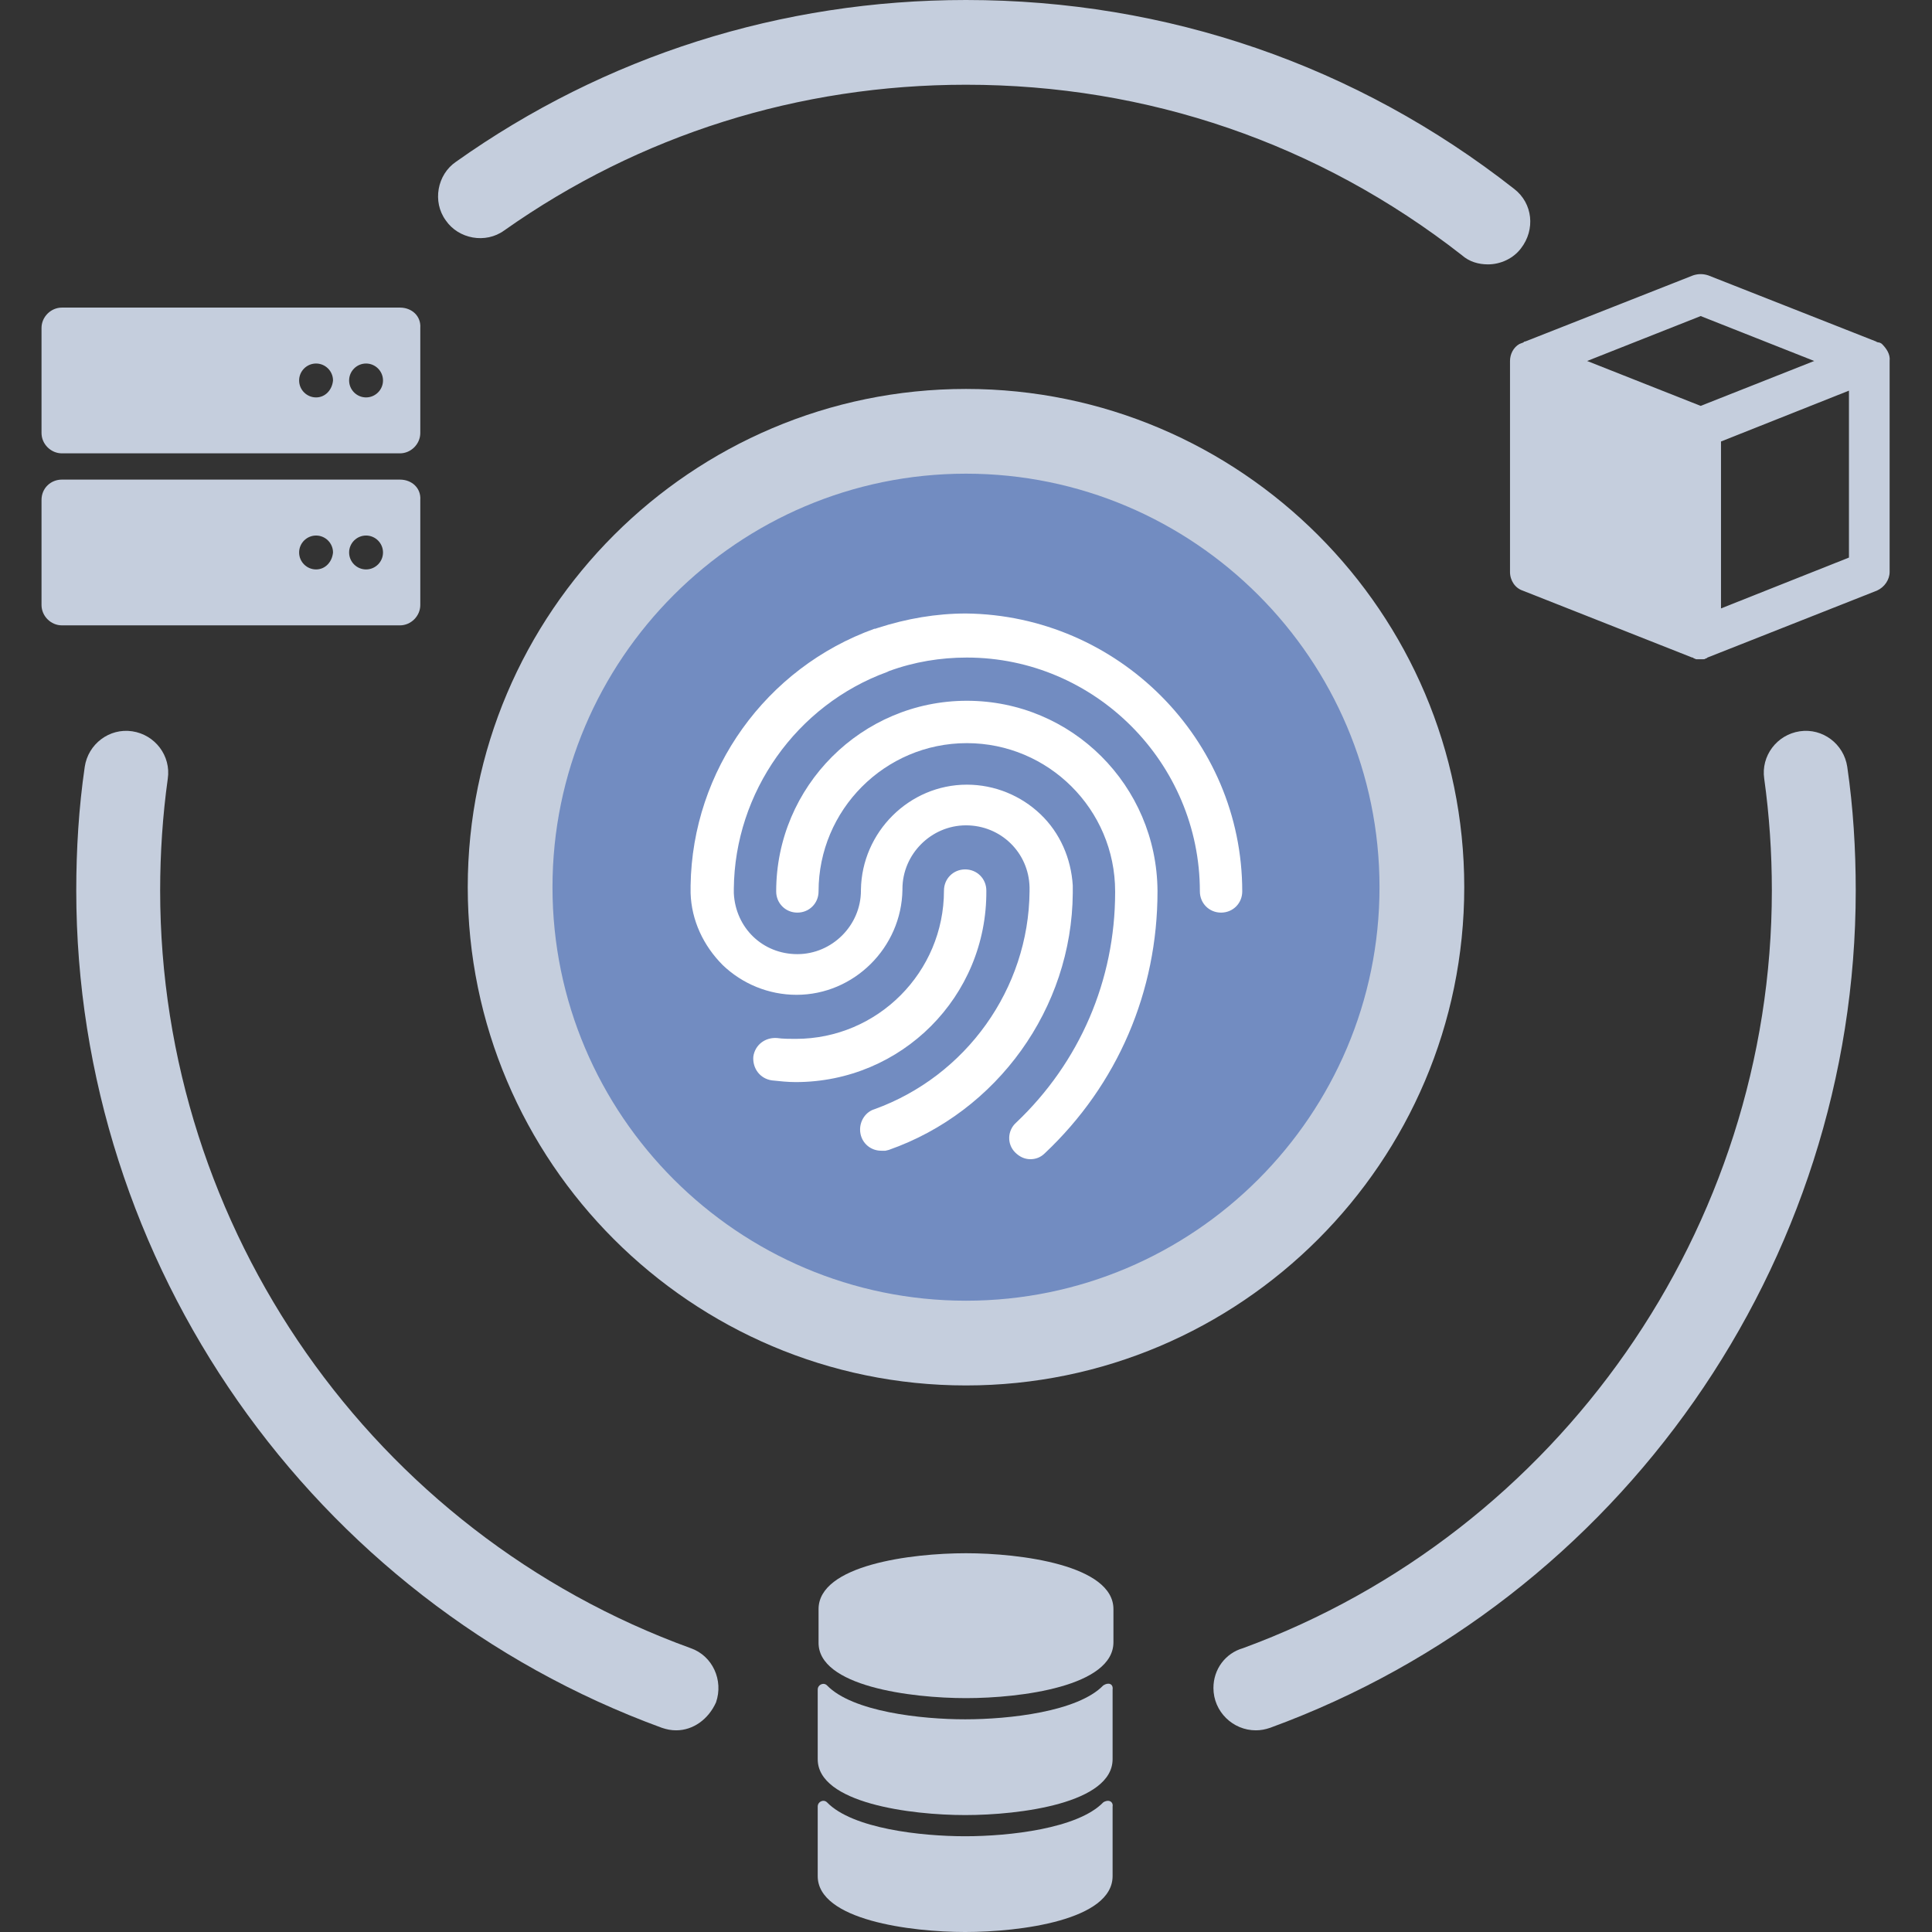
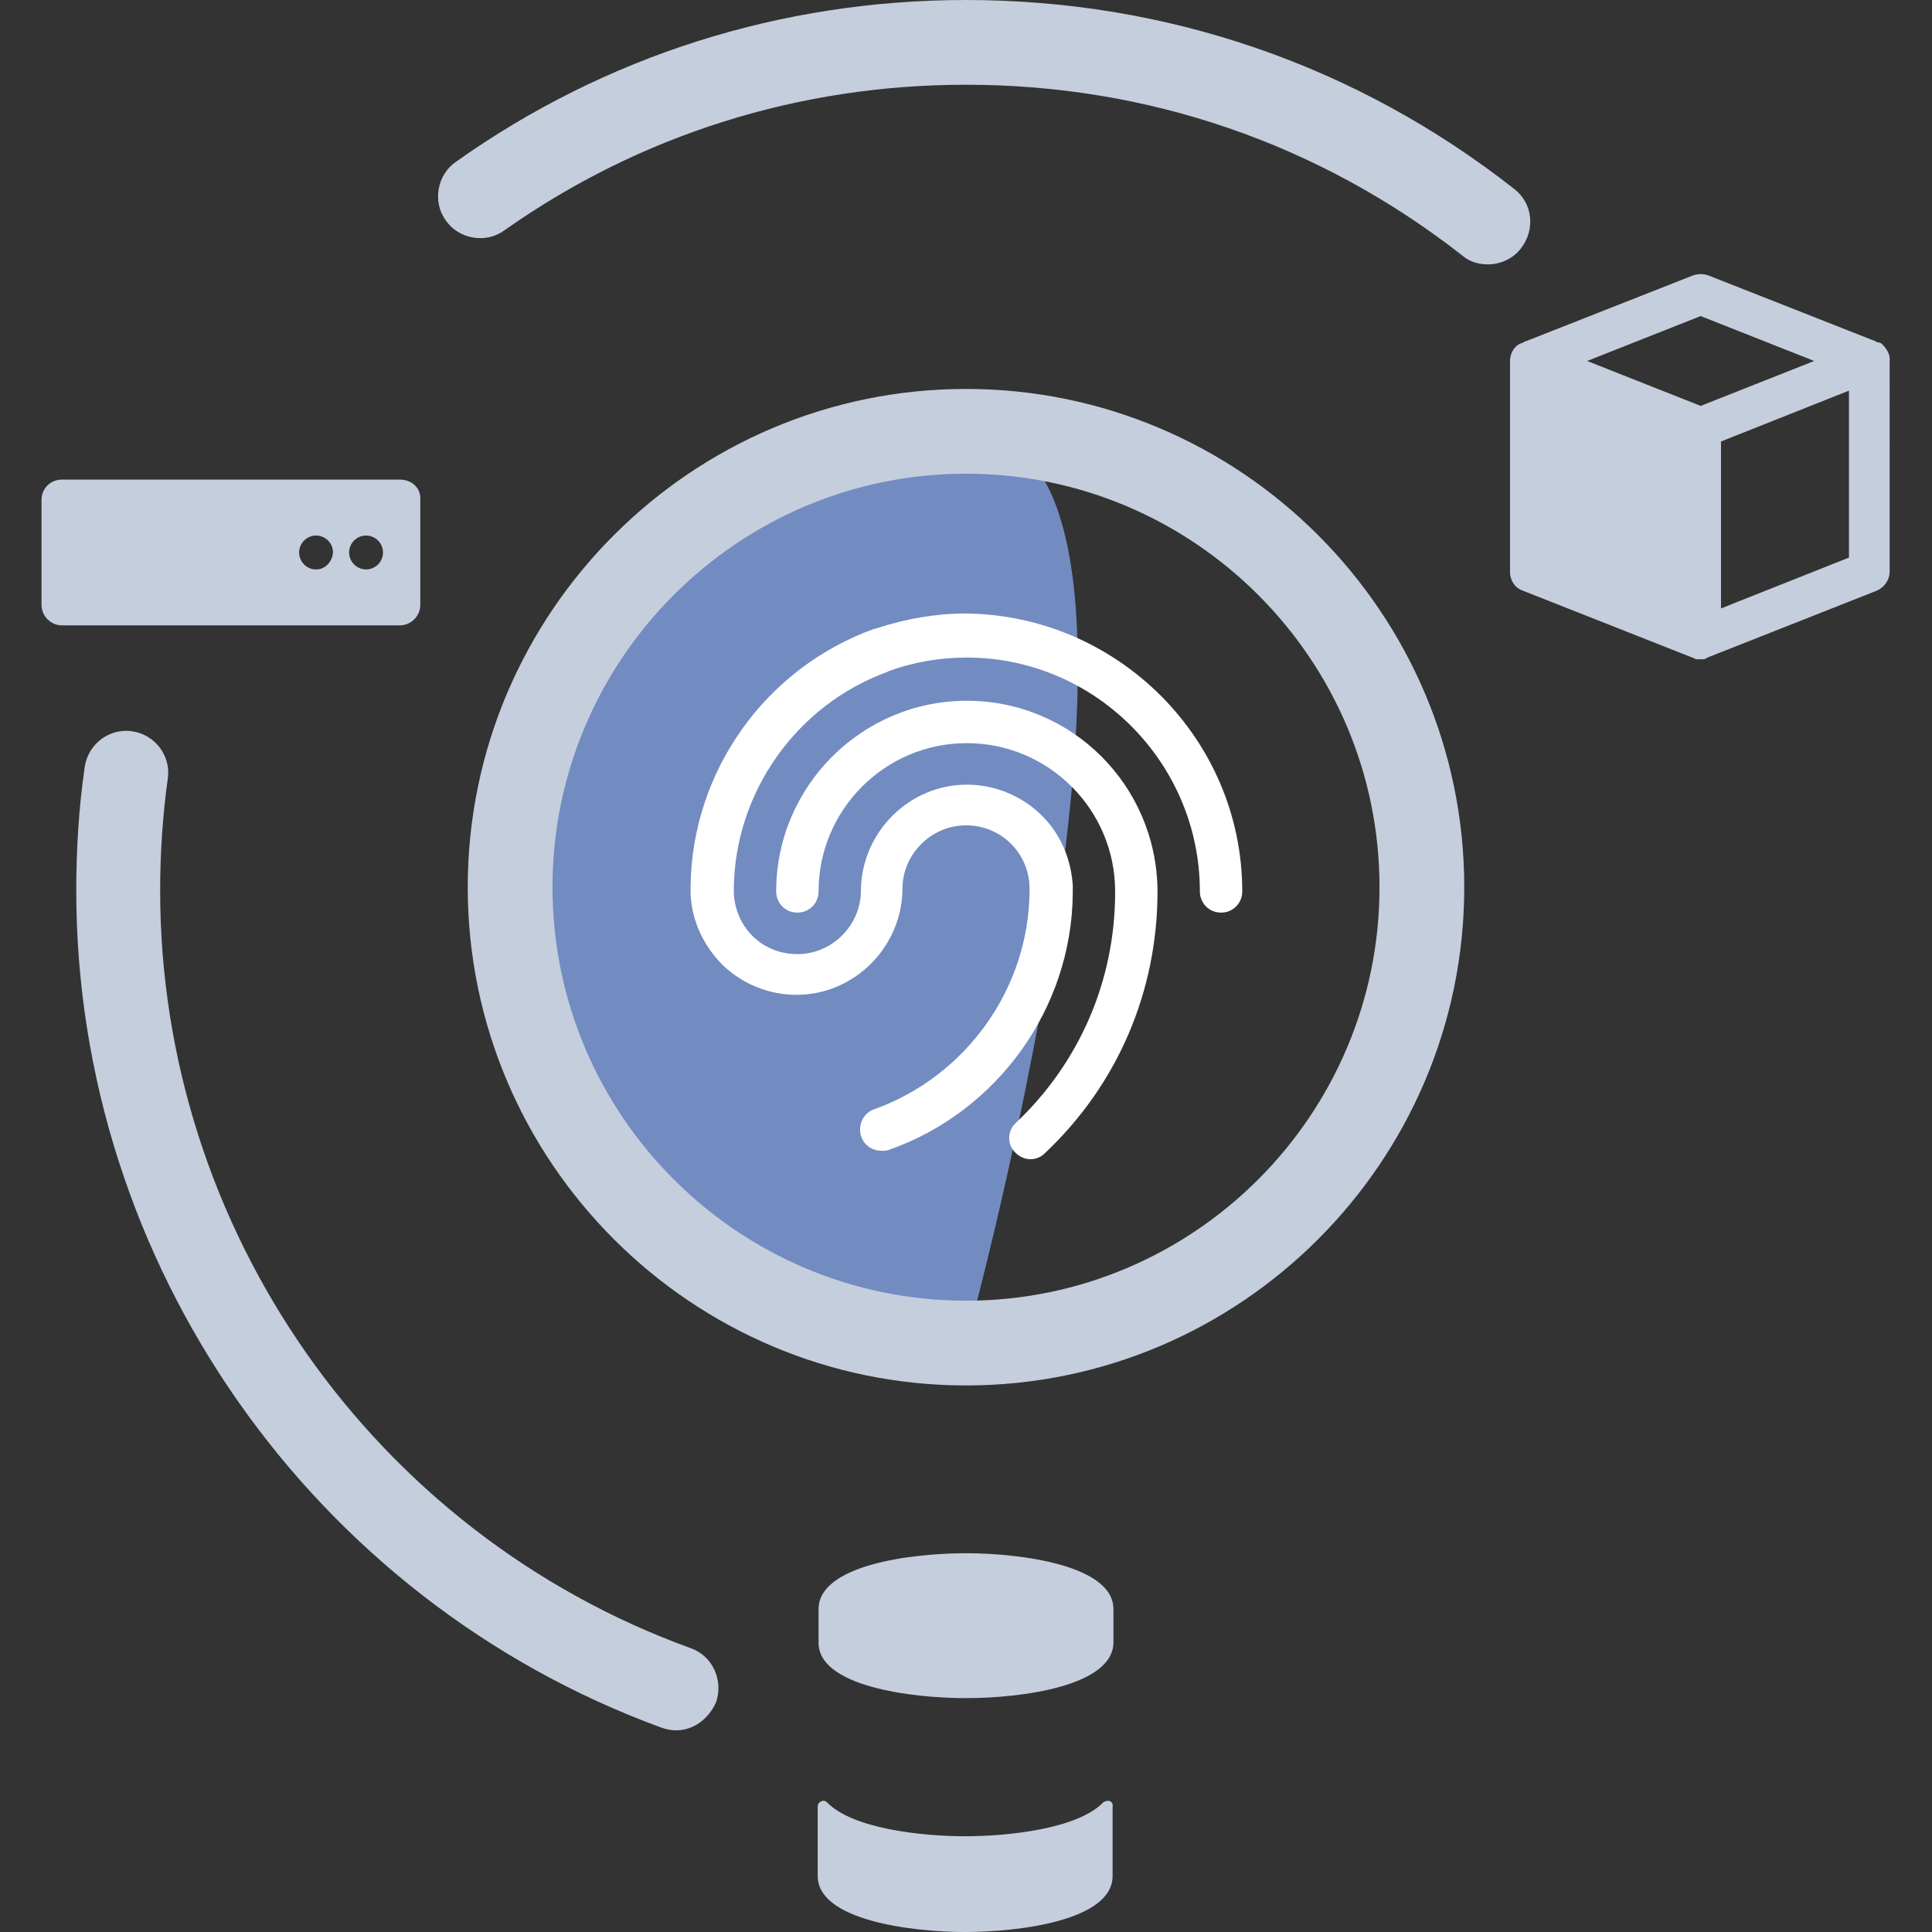
<svg xmlns="http://www.w3.org/2000/svg" version="1.1" id="Layer_1" x="0px" y="0px" viewBox="0 0 228 228" style="enable-background:new 0 0 228 228;" xml:space="preserve">
  <rect x="0" y="0" width="228" height="228" fill="#333333" stroke="none" />
  <style type="text/css">
	.st0{fill:#728CC1;}
	.st1{fill:#C5CEDD;}
	.st2{fill:#FFFFFF;}
</style>
  <g>
    <g>
-       <path class="st0" d="M114,158.5c29.7,0,53.8-24.1,53.8-53.8S143.7,50.9,114,50.9S60.2,75,60.2,104.7    C60.2,134.4,84.2,158.5,114,158.5z" />
+       <path class="st0" d="M114,158.5S143.7,50.9,114,50.9S60.2,75,60.2,104.7    C60.2,134.4,84.2,158.5,114,158.5z" />
      <path class="st1" d="M114,163.5c-32.4,0-58.8-26.4-58.8-58.8S81.6,45.9,114,45.9s58.8,26.4,58.8,58.8    C172.8,137.1,146.4,163.5,114,163.5z M114,55.9c-26.9,0-48.8,21.9-48.8,48.8s21.9,48.8,48.8,48.8s48.8-21.9,48.8-48.8    S140.9,55.9,114,55.9z" />
    </g>
    <path class="st2" d="M136.6,105.2c0,11.8-4.7,22.8-13.3,30.9c-0.5,0.5-1.1,0.7-1.7,0.7c-0.7,0-1.3-0.3-1.8-0.8   c-1-1-0.9-2.6,0.1-3.5c7.5-7.1,11.7-16.8,11.7-27.2l0,0v-0.1c0-9.7-7.9-17.5-17.5-17.5c-9.7,0-17.5,7.9-17.5,17.5   c0,1.4-1.1,2.5-2.5,2.5s-2.5-1.1-2.5-2.5c0-12.4,10.1-22.5,22.5-22.5s22.4,10,22.5,22.4C136.6,105.1,136.6,105.2,136.6,105.2   L136.6,105.2z" />
    <path class="st2" d="M146.6,105.2c0,1.4-1.1,2.5-2.5,2.5s-2.5-1.1-2.5-2.5c0-15.2-12.4-27.6-27.5-27.6c-3.1,0-6.2,0.5-9.2,1.6l0,0   l-0.2,0.1c-10.7,3.9-18,14.2-18.1,25.6v0.5l0,0c0.2,4.1,3.4,7.2,7.5,7.2s7.5-3.4,7.5-7.5V105c0.1-6.8,5.7-12.4,12.5-12.4   c3.3,0,6.4,1.3,8.7,3.5c2.3,2.2,3.6,5.2,3.8,8.4c0,0.1,0,0.1,0,0.2s0,0.1,0,0.2s0,0.1,0,0.2s0,0.2,0,0.3l0,0   c-0.1,13.6-8.9,25.8-21.7,30.3l-0.4,0.1h-0.5c-1.4,0-2.5-1.1-2.5-2.5c0-1.1,0.7-2.1,1.7-2.4c10.8-3.9,18.2-14.2,18.3-25.7v-0.1   c0-0.1,0-0.1,0-0.2s0-0.1,0-0.2c-0.1-4.1-3.4-7.3-7.5-7.3s-7.5,3.4-7.5,7.5v0.1c-0.1,6.8-5.7,12.4-12.5,12.4   c-3.3,0-6.4-1.3-8.7-3.5c-2.3-2.3-3.7-5.3-3.8-8.5c0,0,0,0,0-0.1v-0.1v-0.6v-0.1c0.2-13.6,8.9-25.7,21.7-30.3h0.1l0.3-0.1   c3.4-1.1,6.9-1.7,10.4-1.7C131.9,72.6,146.6,87.2,146.6,105.2L146.6,105.2z" />
-     <path class="st2" d="M93.9,127.7c-0.9,0-1.9-0.1-2.8-0.2c-1.4-0.2-2.3-1.4-2.2-2.8c0.2-1.4,1.4-2.3,2.8-2.2   c0.7,0.1,1.5,0.1,2.2,0.1c9.7,0,17.5-7.9,17.5-17.5c0-1.4,1.1-2.5,2.5-2.5s2.5,1.1,2.5,2.5C116.5,117.6,106.4,127.7,93.9,127.7   L93.9,127.7z" />
    <path class="st1" d="M79.8,204.2c-0.6,0-1.1-0.1-1.7-0.3c-41.3-15.1-69.1-54.8-69.1-98.8c0-4.9,0.3-9.8,1-14.6   c0.4-2.7,2.9-4.6,5.6-4.2s4.6,2.9,4.2,5.6c-0.6,4.3-0.9,8.8-0.9,13.2c0,39.9,25.1,75.8,62.6,89.4c2.6,0.9,3.9,3.8,3,6.4   C83.6,202.9,81.8,204.2,79.8,204.2z" />
-     <path class="st1" d="M148.2,204.2c-2.7,0-5-2.2-5-5c0-2.2,1.4-4.1,3.5-4.7c37.3-13.7,62.4-49.6,62.4-89.4c0-4.5-0.3-8.9-0.9-13.2   c-0.4-2.7,1.5-5.2,4.2-5.6s5.2,1.5,5.6,4.2c0.7,4.8,1,9.7,1,14.6c0,44-27.8,83.7-69.1,98.8C149.3,204.1,148.8,204.2,148.2,204.2z    M148.2,199.2L148.2,199.2L148.2,199.2z" />
    <path class="st1" d="M175.6,31.2c-1.1,0-2.2-0.3-3.1-1.1C155.6,16.9,135.4,10,114,10c-19.7,0-38.5,5.9-54.5,17.2   c-2.2,1.6-5.4,1-6.9-1.2c-1.6-2.2-1-5.4,1.2-6.9C71.4,6.6,92.2,0,114,0c23.7,0,46.1,7.7,64.7,22.3c2.2,1.7,2.5,4.8,0.8,7   C178.6,30.5,177.1,31.2,175.6,31.2z" />
    <path class="st1" d="M179.8,40.4c0.1,0,0.1,0,0.2-0.1L179.8,40.4L179.8,40.4z" />
    <path class="st1" d="M222.1,40.6c-0.1-0.1-0.3-0.2-0.5-0.2c-0.1,0-0.1,0-0.2-0.1l-19.8-7.8c-0.6-0.2-1.2-0.2-1.8,0l-19.8,7.8   c-0.1,0-0.1,0-0.2,0.1c-0.2,0.1-0.3,0.1-0.5,0.2c-0.7,0.4-1.1,1.2-1.1,2v24.9c0,1,0.6,1.9,1.5,2.2l20,7.9c0.1,0,0.1,0,0.2,0.1   c0.1,0,0.2,0.1,0.3,0.1c0,0,0,0,0.1,0s0.2,0,0.3,0s0.2,0,0.3,0h0.1c0.1,0,0.2,0,0.3-0.1c0.1,0,0.1,0,0.2-0.1l20-7.9   c0.9-0.4,1.5-1.3,1.5-2.2V42.6C223.1,41.8,222.6,41.1,222.1,40.6L222.1,40.6z M187.3,42.6l13.4-5.3l13.4,5.3l-13.4,5.3L187.3,42.6z    M218.2,65.8l-15.1,6V52.1l15.1-6V65.8z" />
-     <path class="st1" d="M221.6,40.4c-0.1,0-0.1,0-0.2-0.1L221.6,40.4z" />
-     <path class="st1" d="M47.2,36.3H7.3c-1.3,0-2.4,1.1-2.4,2.4v12.4c0,1.3,1.1,2.4,2.4,2.4h39.9c1.3,0,2.4-1.1,2.4-2.4V38.7   C49.7,37.3,48.6,36.3,47.2,36.3z M37.3,46.9c-1.1,0-2-0.9-2-2s0.9-2,2-2s2,0.9,2,2C39.2,46,38.4,46.9,37.3,46.9z M43.2,46.9   c-1.1,0-2-0.9-2-2s0.9-2,2-2s2,0.9,2,2S44.3,46.9,43.2,46.9z" />
    <path class="st1" d="M47.2,56.6H7.3c-1.3,0-2.4,1-2.4,2.4v12.4c0,1.3,1.1,2.4,2.4,2.4h39.9c1.3,0,2.4-1.1,2.4-2.4V59   C49.7,57.6,48.6,56.6,47.2,56.6z M37.3,67.2c-1.1,0-2-0.9-2-2s0.9-2,2-2s2,0.9,2,2C39.2,66.3,38.4,67.2,37.3,67.2z M43.2,67.2   c-1.1,0-2-0.9-2-2s0.9-2,2-2s2,0.9,2,2C45.2,66.3,44.3,67.2,43.2,67.2z" />
    <path class="st1" d="M114,200.4c6.5,0,17.4-1.4,17.4-6.6v-3.9c0-5.2-11-6.6-17.4-6.6c-6.5,0-17.4,1.4-17.4,6.6v3.9   C96.5,199,107.5,200.4,114,200.4z" />
-     <path class="st1" d="M130.2,198.9c-3,3.1-11.1,4-16.3,4s-13.3-0.9-16.3-4c-0.4-0.4-1.1-0.1-1.1,0.5v8.2c0,5.2,11,6.6,17.4,6.6   c6.5,0,17.4-1.4,17.4-6.6v-8.2C131.4,198.7,130.8,198.5,130.2,198.9z" />
    <path class="st1" d="M130.2,212.7c-3,3.1-11.1,4-16.3,4s-13.3-0.9-16.3-4c-0.4-0.4-1.1-0.1-1.1,0.5v8.2c0,5.2,11,6.6,17.4,6.6   c6.5,0,17.4-1.4,17.4-6.6v-8.2C131.4,212.6,130.8,212.3,130.2,212.7z" />
  </g>
</svg>